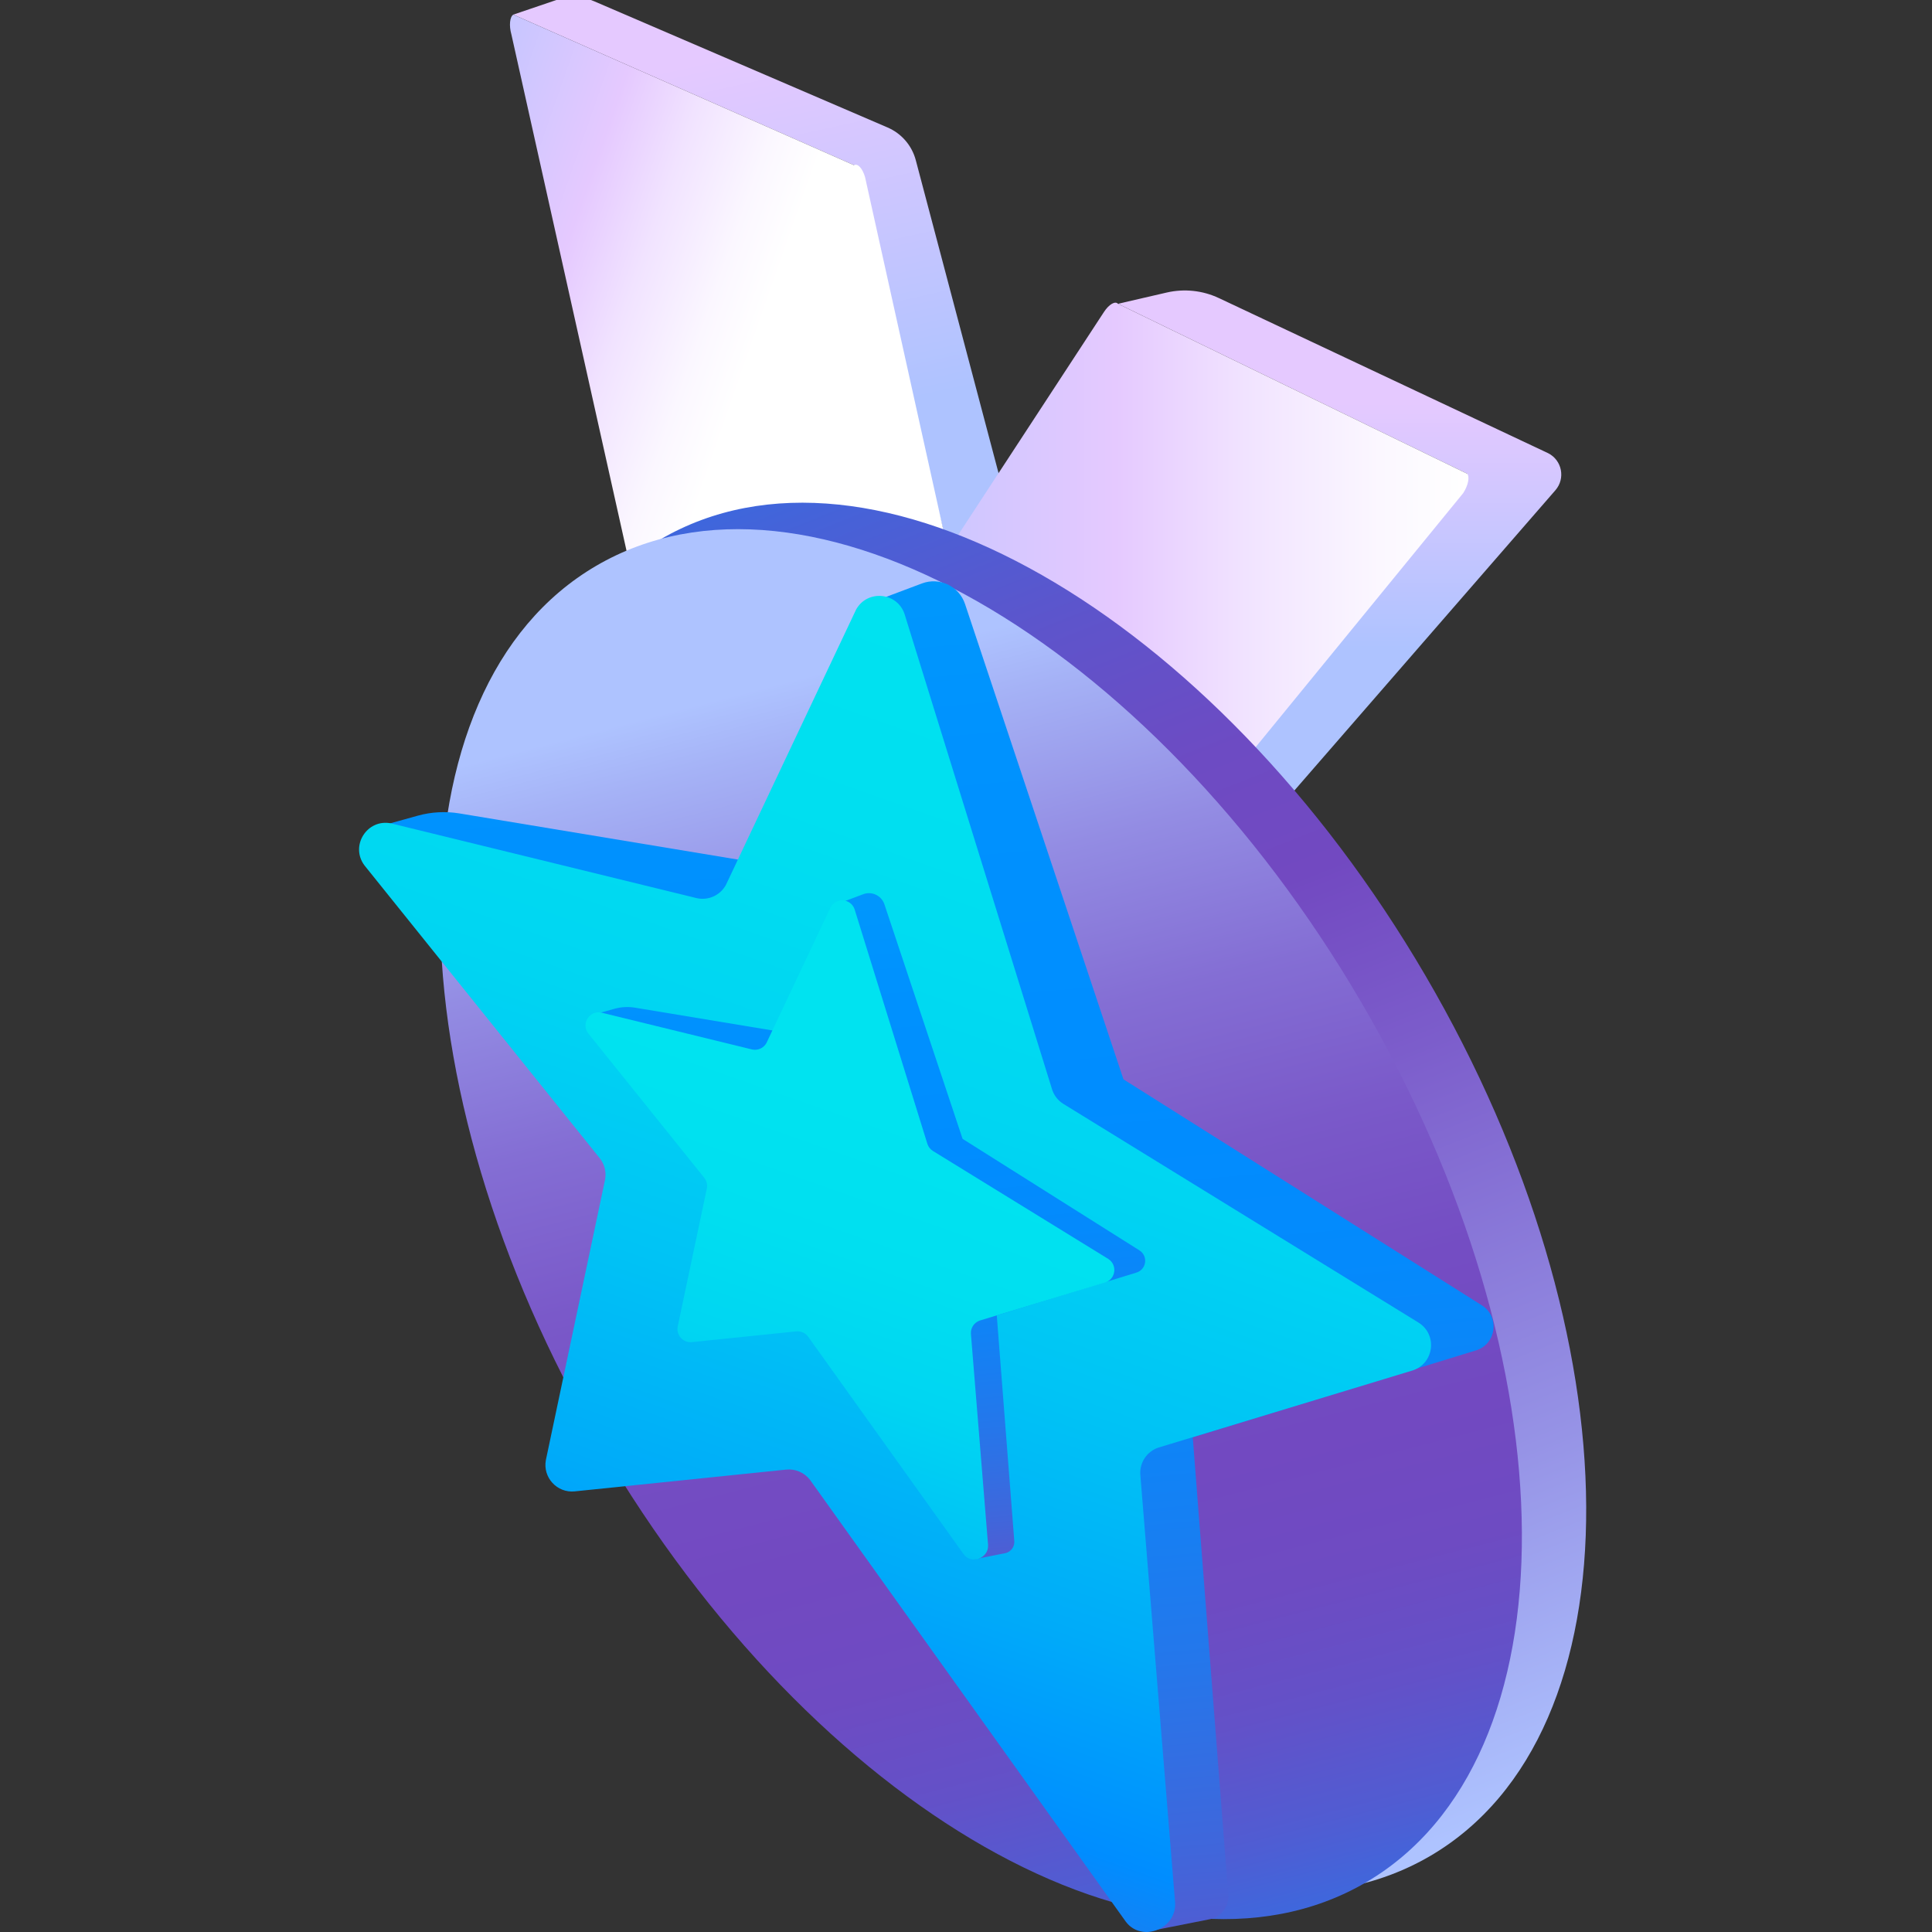
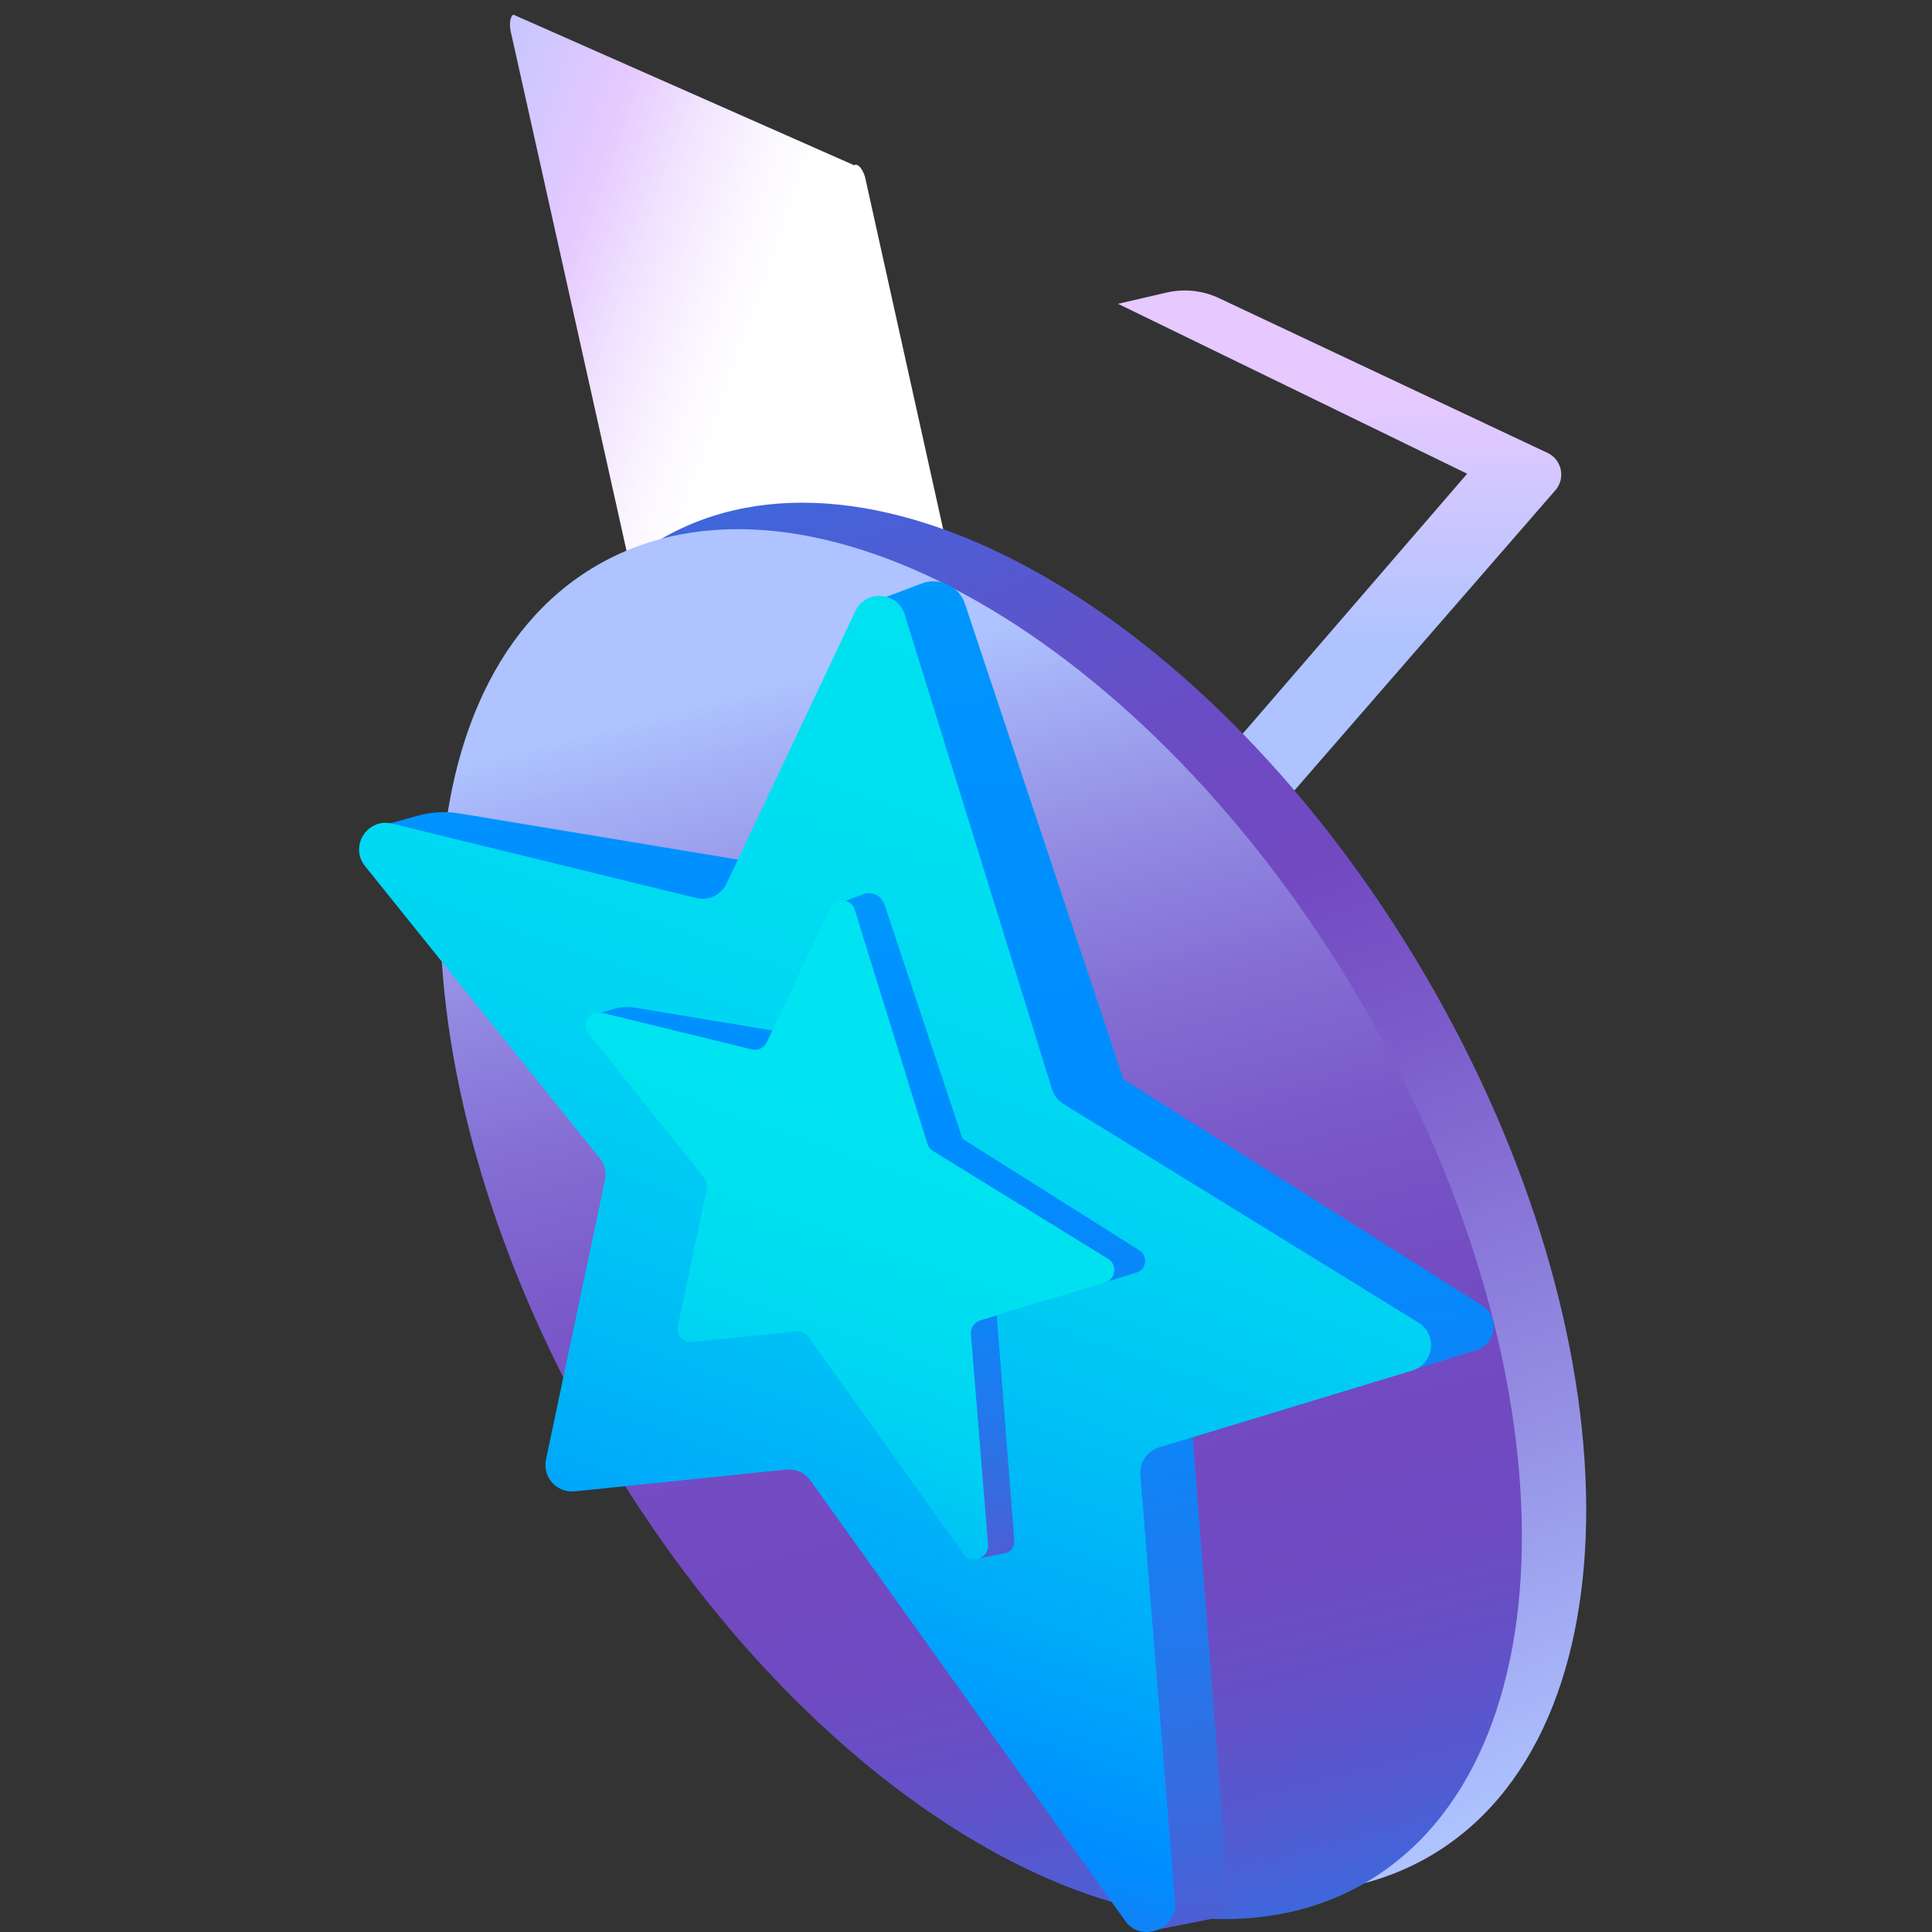
<svg xmlns="http://www.w3.org/2000/svg" width="180" height="180" viewBox="0 0 180 180" fill="none">
  <rect x="0" y="0" width="180" height="180" fill="#333333" stroke="none" />
  <g clip-path="url(#clip0_1519_24037)">
    <path d="M136.692 44.136L104.161 28.304L108.704 27.254C110.337 26.877 112.048 27.06 113.564 27.774L144.241 42.225C145.537 42.883 145.866 44.585 144.909 45.679L119.683 74.698L113.134 71.423L136.692 44.136Z" fill="url(#paint0_linear_1519_24037)" />
-     <path d="M88.759 52.991L79.571 15.392L47.824 1.362L51.889 -0.018C53.022 -0.403 54.256 -0.355 55.355 0.118L82.678 11.87C83.989 12.428 84.966 13.562 85.326 14.94L93.046 44.13L88.848 52.868L88.759 52.991Z" fill="url(#paint1_linear_1519_24037)" />
-     <path d="M87.662 104.658L67.613 84.188C67.356 83.897 67.524 83.086 67.988 82.375L102.855 29.063C103.319 28.353 103.905 28.013 104.162 28.305L136.693 44.136C136.95 44.427 136.782 45.239 136.318 45.949L88.969 103.9C88.505 104.609 87.919 104.95 87.662 104.658Z" fill="url(#paint2_linear_1519_24037)" />
    <path d="M70.022 100.075L93.667 78.078C93.999 77.876 94.079 77.051 93.846 76.235L80.596 16.504C80.362 15.689 79.904 15.191 79.572 15.393L47.825 1.362C47.492 1.564 47.413 2.389 47.645 3.205L68.998 98.964C69.231 99.779 69.689 100.277 70.022 100.075Z" fill="url(#paint3_linear_1519_24037)" />
    <path d="M61.983 132.284C42.18 98.411 41.98 61.684 61.535 50.252C81.091 38.819 112.997 57.011 132.799 90.884C152.602 124.757 152.802 161.484 133.247 172.917C113.691 184.349 81.785 166.157 61.983 132.284Z" fill="url(#paint4_linear_1519_24037)" />
    <path d="M55.991 134.75C36.189 100.877 35.989 64.15 55.544 52.717C75.1 41.285 107.006 59.477 126.808 93.35C146.611 127.223 146.811 163.95 127.255 175.383C107.7 186.815 75.794 168.623 55.991 134.75Z" fill="url(#paint5_linear_1519_24037)" />
    <path d="M85.894 54.358L82.575 55.605L73.566 80.884L42.816 75.787C41.519 75.572 40.19 75.643 38.923 75.995L34.393 77.253L62.72 104.505L56.624 137.494L81.007 134.984L106.778 179.985L112.769 178.799C113.81 178.553 114.516 177.586 114.433 176.52L111.126 133.909L137.571 125.796C139.42 125.171 139.727 122.687 138.086 121.631L104.671 100.561L89.908 56.272C89.354 54.611 87.532 53.742 85.893 54.359L85.894 54.358Z" fill="url(#paint6_linear_1519_24037)" />
    <path d="M79.75 56.815L67.633 82.443C67.11 83.406 66.016 83.911 64.943 83.685L36.451 76.716C34.211 76.243 32.583 78.802 33.96 80.632L55.917 107.959C56.335 108.514 56.501 109.217 56.374 109.9L50.857 136.032C50.557 137.658 51.903 139.117 53.548 138.948L73.246 136.92C74.111 136.831 74.959 137.201 75.48 137.895L104.893 179.043C106.367 181.002 109.621 179.726 109.483 177.279L106.238 137.359C106.176 136.245 106.863 135.228 107.92 134.871L131.641 127.672C133.609 127.009 133.936 124.364 132.189 123.24L99.038 102.826C98.563 102.52 98.207 102.062 98.029 101.525L84.277 57.214C83.591 55.157 80.783 54.909 79.748 56.814L79.75 56.815Z" fill="url(#paint7_linear_1519_24037)" />
    <path d="M80.42 83.313L78.783 83.928L74.338 96.398L59.169 93.884C58.529 93.778 57.873 93.812 57.248 93.987L55.013 94.608L68.987 108.051L65.981 124.325L78.009 123.086L90.722 145.285L93.678 144.7C94.191 144.579 94.54 144.101 94.499 143.576L92.867 122.556L105.911 118.554C106.824 118.246 106.976 117.021 106.166 116.5L89.682 106.105L82.4 84.257C82.127 83.437 81.228 83.009 80.42 83.312V83.313Z" fill="url(#paint8_linear_1519_24037)" />
    <path d="M77.389 84.526L71.412 97.168C71.155 97.643 70.615 97.892 70.086 97.781L56.031 94.343C54.926 94.109 54.122 95.372 54.802 96.275L65.633 109.756C65.839 110.03 65.921 110.377 65.858 110.713L63.137 123.604C62.989 124.406 63.653 125.126 64.465 125.043L74.182 124.042C74.609 123.998 75.026 124.181 75.284 124.523L89.794 144.821C90.521 145.788 92.126 145.159 92.058 143.952L90.457 124.258C90.426 123.709 90.766 123.207 91.287 123.031L102.988 119.481C103.958 119.153 104.12 117.849 103.259 117.294L86.905 107.224C86.67 107.073 86.495 106.846 86.406 106.583L79.623 84.724C79.285 83.709 77.9 83.586 77.389 84.526Z" fill="url(#paint9_linear_1519_24037)" />
  </g>
  <defs>
    <linearGradient id="paint0_linear_1519_24037" x1="124.811" y1="16.95" x2="124.811" y2="60.411" gradientUnits="userSpaceOnUse">
      <stop offset="0.474" stop-color="#E5C9FF" />
      <stop offset="0.903" stop-color="#B8C4FF" />
      <stop offset="1" stop-color="#AEC3FF" />
    </linearGradient>
    <linearGradient id="paint1_linear_1519_24037" x1="65.725" y1="1.647" x2="74.121" y2="39.675" gradientUnits="userSpaceOnUse">
      <stop offset="0.101" stop-color="#E5C9FF" />
      <stop offset="0.835" stop-color="#B8C4FF" />
      <stop offset="1" stop-color="#AEC3FF" />
    </linearGradient>
    <linearGradient id="paint2_linear_1519_24037" x1="136.813" y1="66.481" x2="67.492" y2="66.481" gradientUnits="userSpaceOnUse">
      <stop stop-color="white" />
      <stop offset="0.12" stop-color="#FBF7FF" />
      <stop offset="0.3" stop-color="#F1E3FF" />
      <stop offset="0.474" stop-color="#E5C9FF" />
      <stop offset="0.903" stop-color="#B8C4FF" />
      <stop offset="1" stop-color="#AEC3FF" />
    </linearGradient>
    <linearGradient id="paint3_linear_1519_24037" x1="63.216" y1="52.308" x2="24.156" y2="38.655" gradientUnits="userSpaceOnUse">
      <stop stop-color="white" />
      <stop offset="0.12" stop-color="#FBF7FF" />
      <stop offset="0.3" stop-color="#F1E3FF" />
      <stop offset="0.474" stop-color="#E5C9FF" />
      <stop offset="0.903" stop-color="#B8C4FF" />
      <stop offset="1" stop-color="#AEC3FF" />
    </linearGradient>
    <linearGradient id="paint4_linear_1519_24037" x1="127.745" y1="187.954" x2="59.975" y2="17.455" gradientUnits="userSpaceOnUse">
      <stop offset="0.07" stop-color="#AEC3FF" />
      <stop offset="0.239" stop-color="#9693E6" />
      <stop offset="0.45" stop-color="#7C5DCB" />
      <stop offset="0.552" stop-color="#7249C1" />
      <stop offset="0.626" stop-color="#6D4BC3" />
      <stop offset="0.714" stop-color="#5E54CB" />
      <stop offset="0.809" stop-color="#4662D8" />
      <stop offset="0.909" stop-color="#2576EA" />
      <stop offset="1" stop-color="#008DFF" />
    </linearGradient>
    <linearGradient id="paint5_linear_1519_24037" x1="75.013" y1="50.559" x2="118.042" y2="217.293" gradientUnits="userSpaceOnUse">
      <stop offset="0.07" stop-color="#AEC3FF" />
      <stop offset="0.105" stop-color="#A5B2F6" />
      <stop offset="0.194" stop-color="#938CE3" />
      <stop offset="0.283" stop-color="#846ED4" />
      <stop offset="0.371" stop-color="#7A59C9" />
      <stop offset="0.457" stop-color="#744DC3" />
      <stop offset="0.538" stop-color="#7249C1" />
      <stop offset="0.611" stop-color="#6E4BC2" />
      <stop offset="0.677" stop-color="#6351C8" />
      <stop offset="0.739" stop-color="#515CD2" />
      <stop offset="0.799" stop-color="#386BE0" />
      <stop offset="0.857" stop-color="#177FF2" />
      <stop offset="0.892" stop-color="#008DFF" />
    </linearGradient>
    <linearGradient id="paint6_linear_1519_24037" x1="96.084" y1="205.975" x2="70.267" y2="-86.886" gradientUnits="userSpaceOnUse">
      <stop offset="0.03" stop-color="#7249C1" />
      <stop offset="0.048" stop-color="#6550C8" />
      <stop offset="0.109" stop-color="#4066DB" />
      <stop offset="0.17" stop-color="#2477EB" />
      <stop offset="0.231" stop-color="#1083F6" />
      <stop offset="0.291" stop-color="#048AFC" />
      <stop offset="0.351" stop-color="#008DFF" />
      <stop offset="0.463" stop-color="#0092FE" />
      <stop offset="0.597" stop-color="#00A0FB" />
      <stop offset="0.741" stop-color="#00B8F7" />
      <stop offset="0.893" stop-color="#00D9F1" />
      <stop offset="0.929" stop-color="#00E3F0" />
    </linearGradient>
    <linearGradient id="paint7_linear_1519_24037" x1="48.791" y1="200.616" x2="103.652" y2="44.639" gradientUnits="userSpaceOnUse">
      <stop offset="0.057" stop-color="#7249C1" />
      <stop offset="0.266" stop-color="#008DFF" />
      <stop offset="0.379" stop-color="#00ABF9" />
      <stop offset="0.501" stop-color="#00C3F5" />
      <stop offset="0.63" stop-color="#00D5F2" />
      <stop offset="0.767" stop-color="#00DFF0" />
      <stop offset="0.929" stop-color="#00E3F0" />
    </linearGradient>
    <linearGradient id="paint8_linear_1519_24037" x1="85.446" y1="158.107" x2="72.711" y2="13.637" gradientUnits="userSpaceOnUse">
      <stop offset="0.03" stop-color="#7249C1" />
      <stop offset="0.048" stop-color="#6550C8" />
      <stop offset="0.109" stop-color="#4066DB" />
      <stop offset="0.17" stop-color="#2477EB" />
      <stop offset="0.231" stop-color="#1083F6" />
      <stop offset="0.291" stop-color="#048AFC" />
      <stop offset="0.351" stop-color="#008DFF" />
      <stop offset="0.463" stop-color="#0092FE" />
      <stop offset="0.597" stop-color="#00A0FB" />
      <stop offset="0.741" stop-color="#00B8F7" />
      <stop offset="0.893" stop-color="#00D9F1" />
      <stop offset="0.929" stop-color="#00E3F0" />
    </linearGradient>
    <linearGradient id="paint9_linear_1519_24037" x1="62.117" y1="155.464" x2="89.18" y2="78.52" gradientUnits="userSpaceOnUse">
      <stop offset="0.002" stop-color="#008DFF" />
      <stop offset="0.119" stop-color="#00ABF9" />
      <stop offset="0.244" stop-color="#00C3F5" />
      <stop offset="0.376" stop-color="#00D5F2" />
      <stop offset="0.517" stop-color="#00DFF0" />
      <stop offset="0.683" stop-color="#00E3F0" />
    </linearGradient>
    <clipPath id="clip0_1519_24037">
      <rect width="180" height="180" fill="white" />
    </clipPath>
  </defs>
</svg>